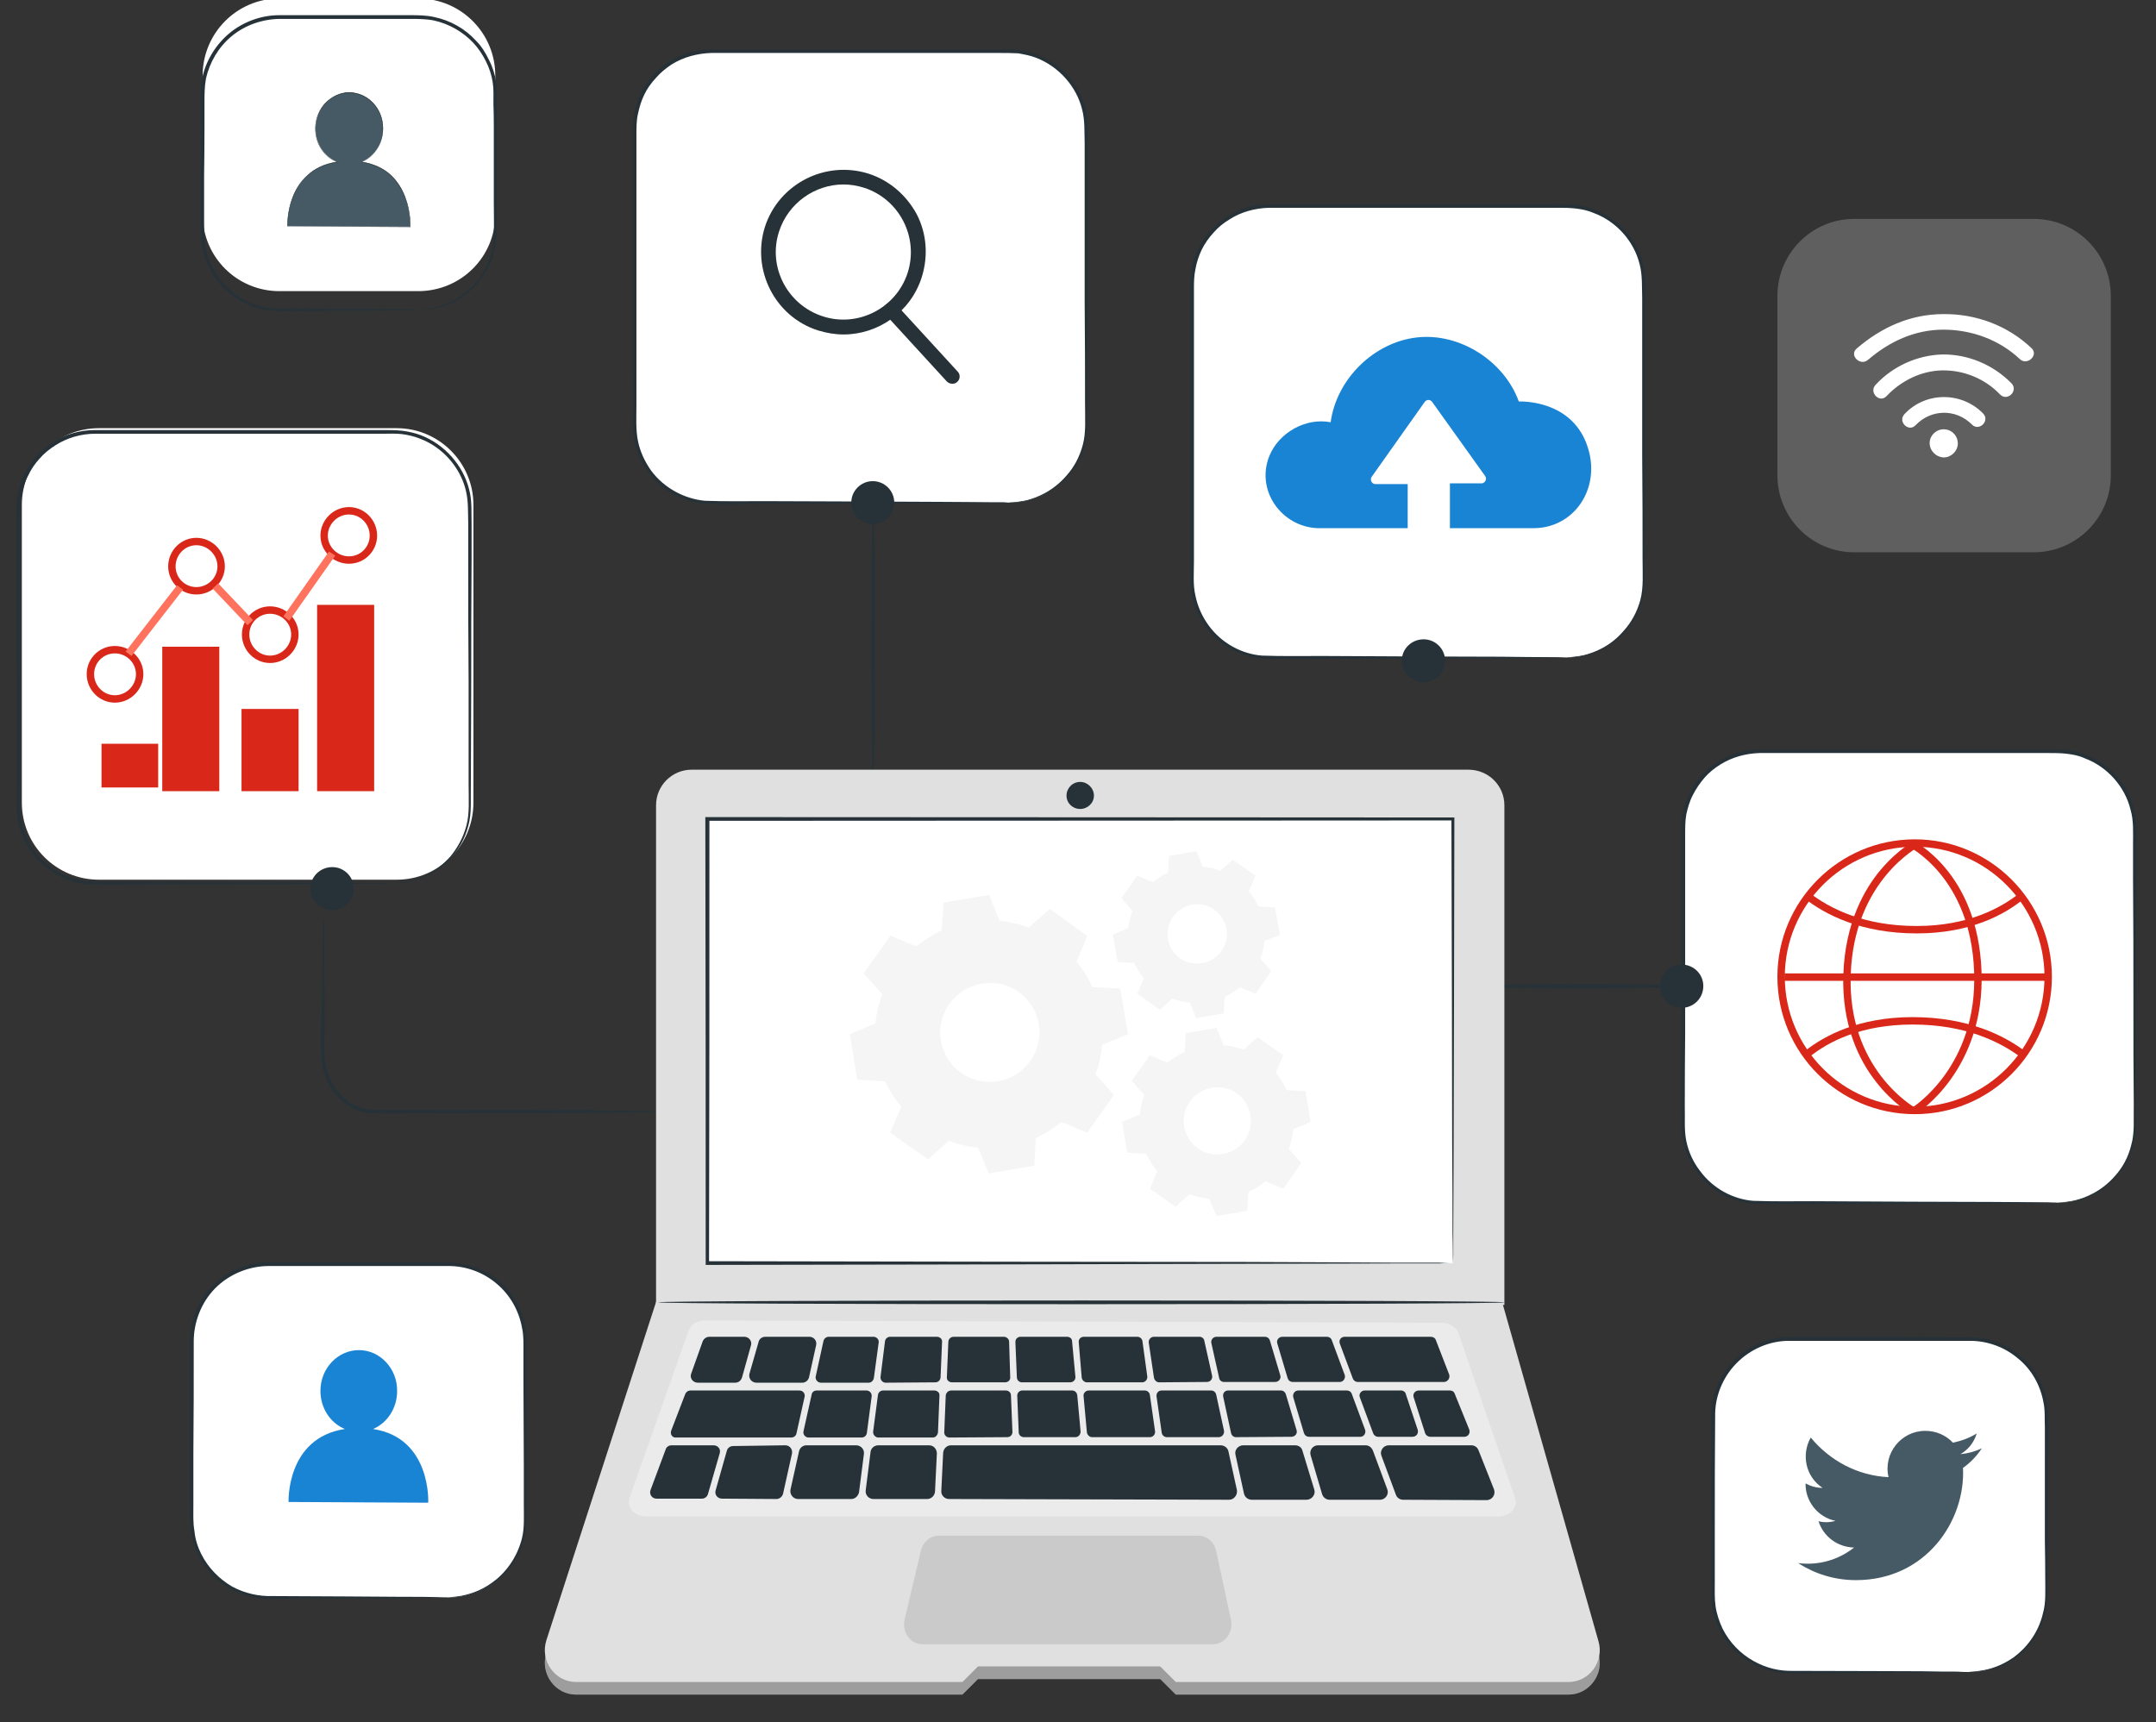
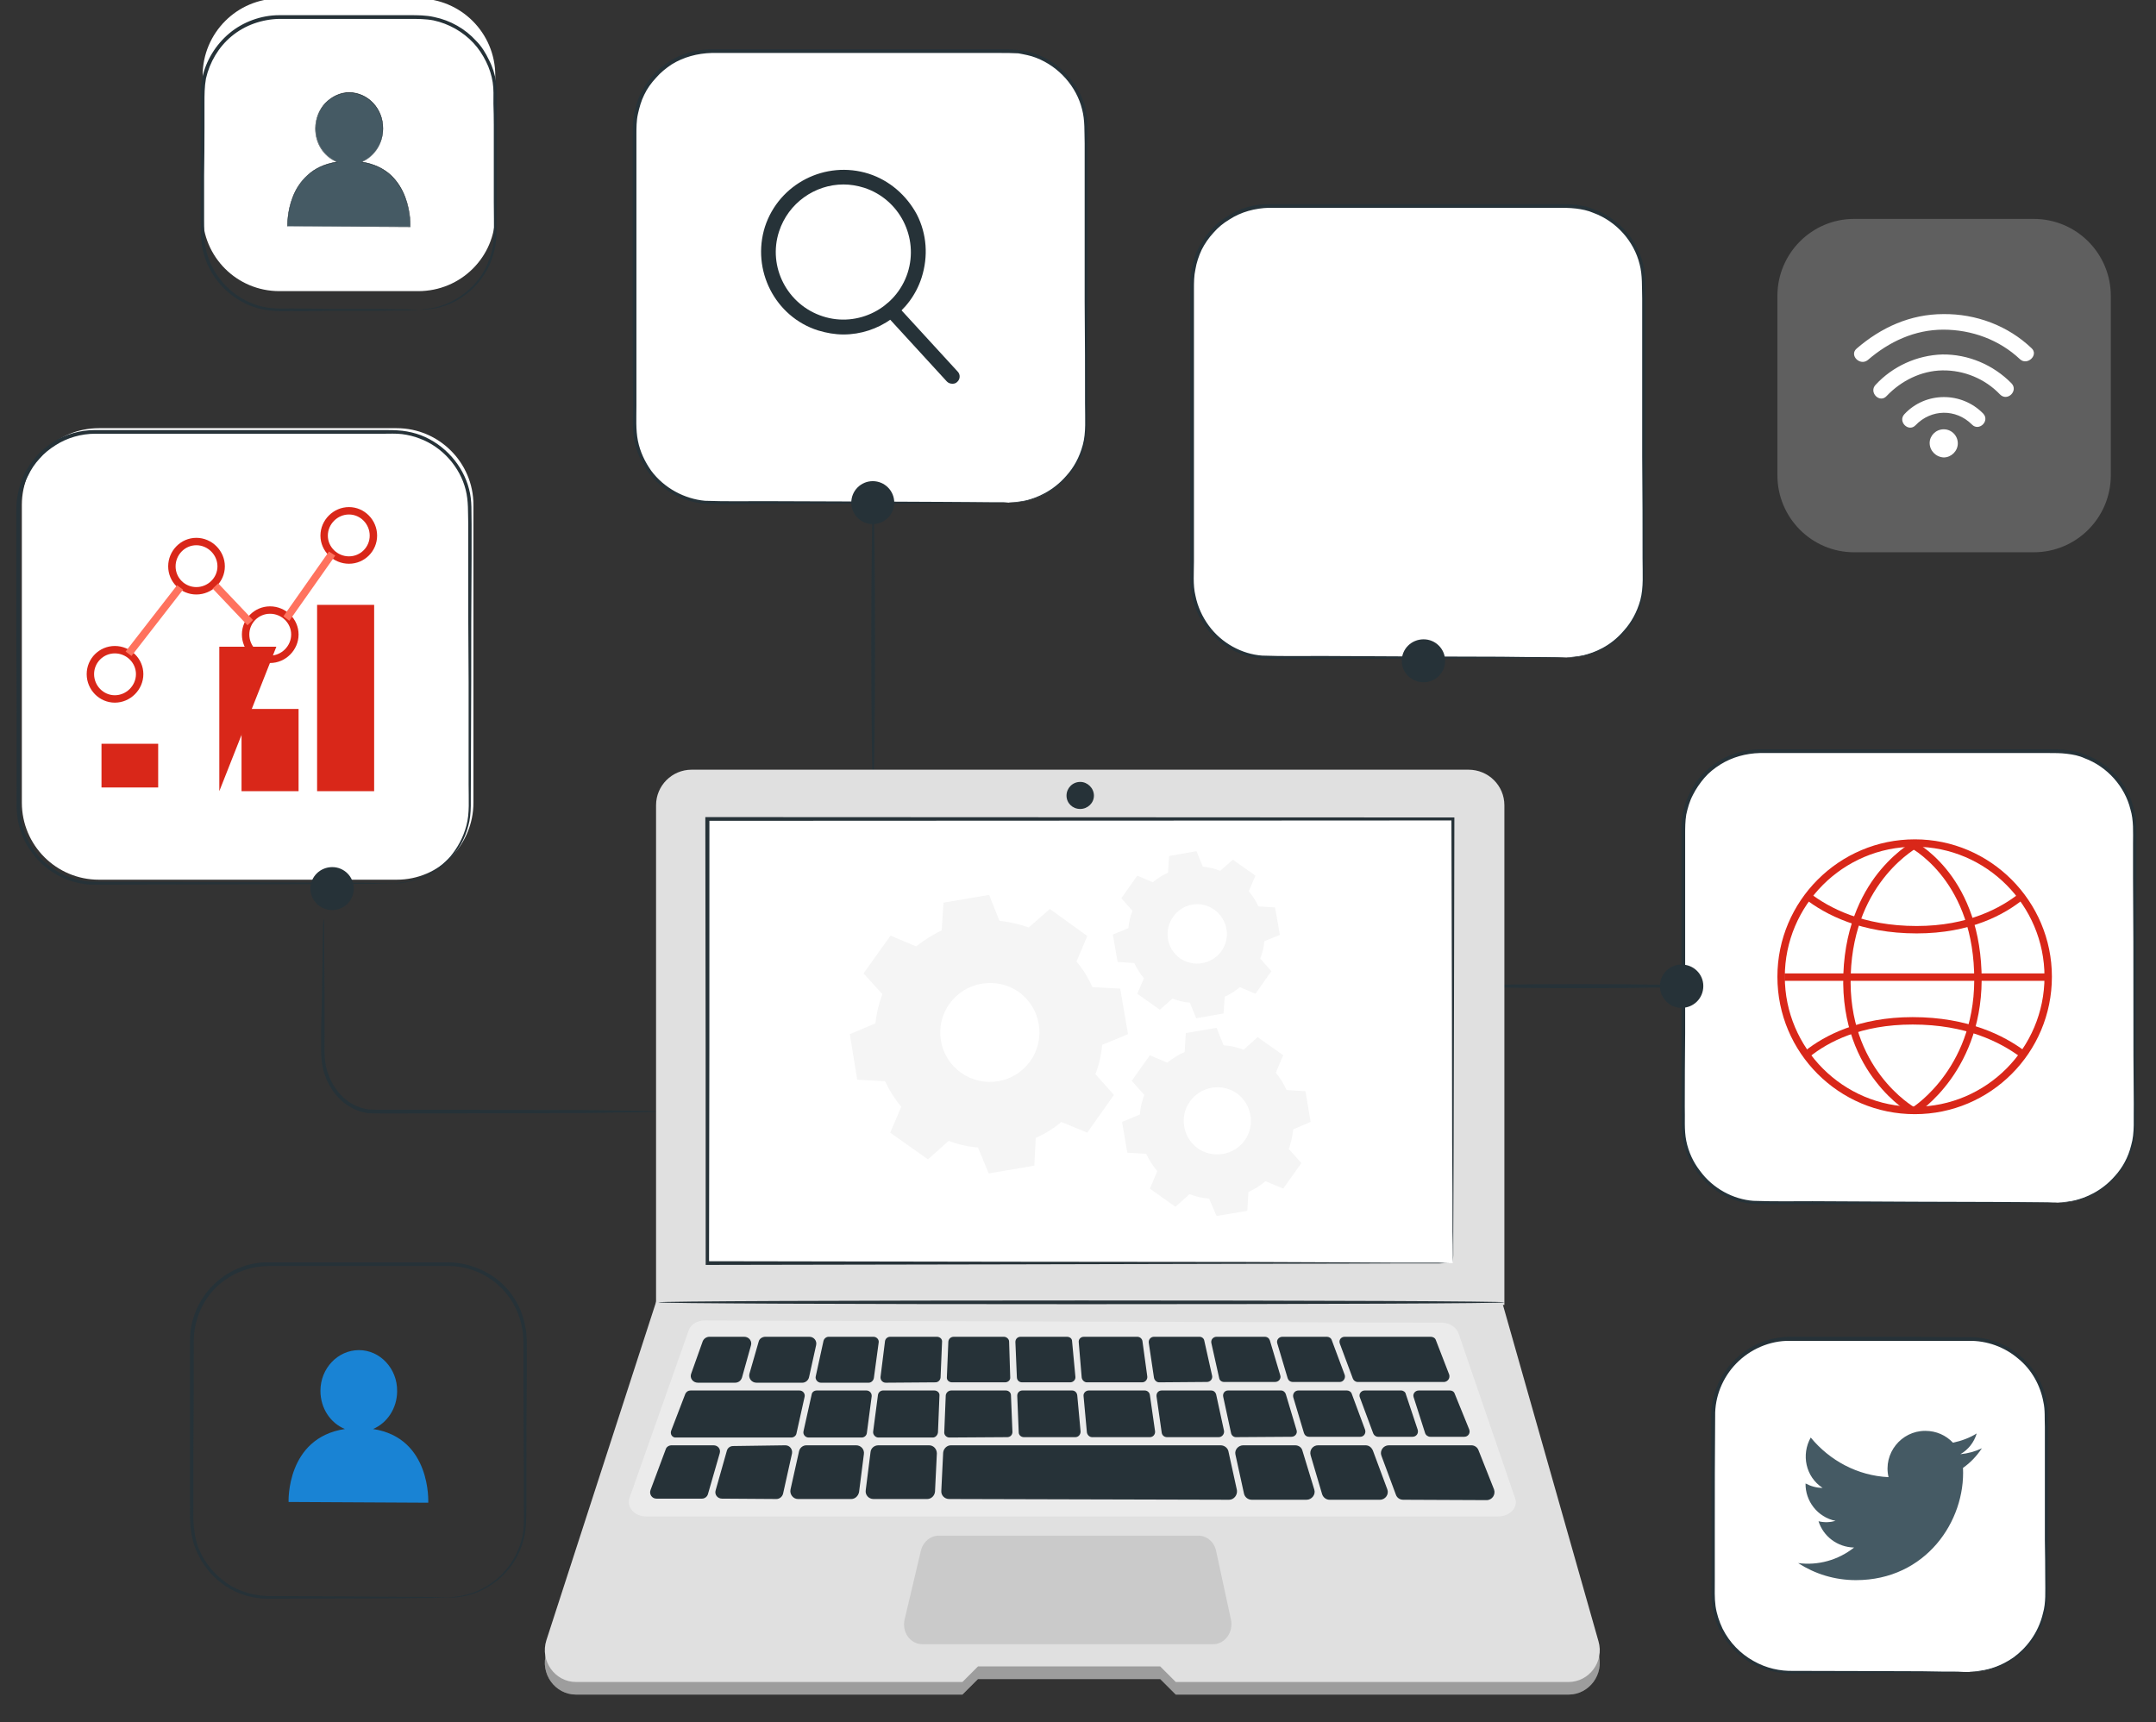
<svg xmlns="http://www.w3.org/2000/svg" viewBox="0 0 582 465" width="582" height="465">
  <rect x="0" y="0" width="582" height="465" fill="#333333" stroke="none" />
  <title>5990697-ai</title>
  <style>		.s0 { fill: #5f5f5f } 		.s1 { fill: #ffffff } 		.s2 { fill: #263238 } 		.s3 { fill: #d92719 } 		.s4 { fill: #ff725e } 		.s5 { fill: #455a64 } 		.s6 { fill: #1983d4 } 		.s7 { fill: #e0e0e0 } 		.s8 { fill: #000000 } 		.s9 { fill: #ebebeb } 		.s10 { fill: #f5f5f5 } 	</style>
  <g id="Background Complete">
    <g id="&lt;Group&gt;">
      <g id="&lt;Group&gt;">
        <g id="&lt;Group&gt;">
          <g id="&lt;Group&gt;">					</g>
        </g>
      </g>
    </g>
    <g id="&lt;Group&gt;">
      <g id="&lt;Group&gt;">
        <g id="&lt;Group&gt;">
          <g id="&lt;Group&gt;">
            <g id="&lt;Group&gt;">						</g>
          </g>
        </g>
      </g>
      <g id="&lt;Group&gt;">
        <g id="&lt;Group&gt;">
          <g id="&lt;Group&gt;">
            <g id="&lt;Group&gt;">						</g>
          </g>
        </g>
      </g>
    </g>
    <g id="&lt;Group&gt;">
      <g id="&lt;Group&gt;">
        <g id="&lt;Group&gt;">
          <g id="&lt;Group&gt;">
            <g id="&lt;Group&gt;">
              <g id="&lt;Group&gt;">
                <path id="&lt;Path&gt;" class="s0" d="m549 149.1h-48.5c-11.4 0-20.7-9.3-20.7-20.8v-48.4c0-11.5 9.3-20.8 20.7-20.8h48.5c11.5 0 20.8 9.3 20.8 20.8v48.4c0 11.5-9.3 20.8-20.8 20.8z" />
              </g>
            </g>
          </g>
        </g>
      </g>
      <g id="&lt;Group&gt;">
        <g id="&lt;Group&gt;">
          <g id="&lt;Group&gt;">
            <g id="&lt;Group&gt;">
              <path id="&lt;Path&gt;" class="s1" d="m528.5 119.7c0 2.1-1.8 3.8-3.8 3.8-2.1-0.1-3.8-1.8-3.8-3.9 0-2 1.7-3.7 3.8-3.7 2.1 0 3.8 1.7 3.8 3.8z" />
            </g>
            <g id="&lt;Group&gt;">
              <g id="&lt;Group&gt;">
                <path id="&lt;Path&gt;" class="s1" d="m517.1 114.8c4.2-4.4 10.9-4.5 15.2-0.2 1.9 2 5-1 3-3-5.8-5.9-15.5-5.9-21.2 0.2-1.9 2 1.1 5 3 3z" />
              </g>
            </g>
            <g id="&lt;Group&gt;">
              <g id="&lt;Group&gt;">
                <path id="&lt;Path&gt;" class="s1" d="m504.2 97.2c5.8-5 12.7-8.2 20.4-8.2 7.6 0 15.1 2.7 20.7 8 2 1.8 5.1-1.2 3.1-3-6.4-6.1-15-9.3-23.8-9.2-8.9 0-16.8 3.6-23.4 9.3-2.1 1.8 0.9 4.8 3 3.1z" />
              </g>
            </g>
            <g id="&lt;Group&gt;">
              <g id="&lt;Group&gt;">
                <path id="&lt;Path&gt;" class="s1" d="m509.3 106.9c3.9-4.1 9.3-6.8 15-6.9 5.9-0.1 11.6 2.3 15.6 6.5 2 2 5-1 3.1-3-4.9-5-11.7-7.9-18.7-7.8-6.8 0.2-13.4 3.2-18 8.2-1.9 2 1.1 5.1 3 3z" />
              </g>
            </g>
          </g>
        </g>
      </g>
    </g>
  </g>
  <g id="Icons">
    <g id="&lt;Group&gt;">		</g>
    <g id="&lt;Group&gt;">
      <g id="&lt;Group&gt;">
        <path id="&lt;Path&gt;" class="s2" d="m235.7 211.1c-0.3 0-0.5-16.8-0.5-37.5 0-20.7 0.2-37.5 0.5-37.5 0.3 0 0.5 16.8 0.5 37.5 0 20.7-0.2 37.5-0.5 37.5z" />
      </g>
    </g>
    <g id="&lt;Group&gt;">
      <g id="&lt;Group&gt;">
        <path id="&lt;Path&gt;" class="s2" d="m177.7 300.1q0 0-1.4 0.1-1.5 0-3.9 0.1c-3.6 0-8.6 0.1-14.6 0.2-12.5 0-29.5 0.1-48.2 0.1q-3.5 0-7 0c-1.1 0-2.3 0-3.5-0.1-1.1-0.2-2.3-0.5-3.3-1-4.3-1.9-7-5.8-8.3-9.8-0.6-2-0.8-4-0.8-6q0-2.9 0-5.6 0.1-5.4 0.2-10.1c0.1-6.1 0.2-11 0.2-14.6q0.1-2.4 0.1-4 0.1-1.3 0.2-1.3 0 0 0.1 1.3 0 1.6 0 4c0 3.6 0.1 8.5 0.1 14.6q0 4.7 0 10.1c0.1 3.6-0.4 7.6 0.8 11.3 1.2 3.8 3.9 7.5 7.8 9.2 1 0.4 2 0.7 3.1 0.9 1 0.1 2.2 0.1 3.3 0.1q3.5 0 7 0c18.7 0 35.7 0.1 48.2 0.1 6 0.1 11 0.1 14.6 0.2q2.4 0 3.9 0.1 1.4 0 1.4 0.1z" />
      </g>
    </g>
    <g id="&lt;Group&gt;">
      <g id="&lt;Group&gt;">
        <g id="&lt;Group&gt;">
          <g id="&lt;Group&gt;">
            <g id="&lt;Group&gt;">
              <g id="&lt;Group&gt;">
                <path id="&lt;Path&gt;" class="s1" d="m272.4 135.7h-80.3c-11.5 0-20.8-9.3-20.8-20.8v-80.3c0-11.5 9.3-20.8 20.8-20.8h80.3c11.5 0 20.8 9.3 20.8 20.8v80.3c0 11.5-9.3 20.8-20.8 20.8z" />
              </g>
              <g id="&lt;Group&gt;">
                <g id="&lt;Group&gt;">
                  <path id="&lt;Path&gt;" class="s2" d="m272.4 135.7c0-0.1 1.6 0 4.6-0.6 2.8-0.7 7.2-2.4 10.9-6.7 1.9-2.1 3.5-4.9 4.4-8.3 0.9-3.3 0.6-7.1 0.6-11.2 0-8.1 0-17.3-0.1-27.5 0-10.3 0-21.5 0-33.5q0-4.5 0-9.2c-0.1-3.1 0.1-6.2-0.7-9.2-1.5-6.1-6.2-11.5-12.4-13.9-1.5-0.6-3.2-0.9-4.8-1.2-1.7-0.1-3.4-0.1-5.1-0.1q-5.2 0-10.5 0-10.6 0-21.7 0c-14.7 0-29.9 0-45.5 0-3.8 0.1-7.6 1.1-10.8 3.1-1.5 1-3 2.2-4.2 3.6-1.3 1.4-2.4 2.9-3.2 4.6-0.8 1.6-1.3 3.4-1.7 5.2-0.4 1.8-0.4 3.7-0.4 5.5q0 5.7 0 11.2c0 14.7 0 28.9 0 42.4q0 10.1 0 19.7c0 3.2-0.2 6.4 0.4 9.4 0.6 3 1.9 5.7 3.6 8.1 3.5 4.7 9 7.6 14.5 8.1 5.5 0.2 10.9 0.1 16 0.1 20.4 0.1 36.9 0.1 48.4 0.2 5.7 0 10.1 0.1 13.1 0.1q2.3 0 3.5 0 1.1 0.1 1.1 0.1 0 0-1.1 0-1.2 0.1-3.5 0.1c-3 0-7.4 0-13.1 0.1-11.5 0-28 0.1-48.4 0.1-5.2 0-10.5 0.2-16.1 0-5.7-0.5-11.4-3.4-15.1-8.4-1.8-2.4-3.2-5.3-3.8-8.4-0.7-3.2-0.4-6.4-0.4-9.6q-0.1-9.6-0.1-19.7c0-13.5 0-27.7 0-42.4q0-5.5 0-11.2c0-1.8 0-3.8 0.4-5.7 0.4-1.8 0.9-3.7 1.8-5.5 0.9-1.7 2-3.3 3.3-4.8 1.3-1.5 2.8-2.7 4.5-3.8 3.3-2.1 7.3-3.2 11.3-3.2 15.6 0 30.8 0 45.5 0q11.1 0 21.7 0 5.3 0 10.5 0c1.7 0 3.4 0 5.2 0.2 1.7 0.2 3.4 0.6 5 1.2 6.5 2.5 11.4 8.2 13 14.5 0.8 3.2 0.6 6.5 0.6 9.5q0 4.7 0 9.2c0 12 0 23.2 0 33.5-0.1 10.2-0.1 19.4-0.1 27.5-0.1 4.1 0.2 7.9-0.8 11.4-0.8 3.4-2.5 6.2-4.5 8.4-3.8 4.3-8.3 5.9-11.2 6.6q-2.2 0.4-3.4 0.4-1.2 0-1.2 0z" />
                </g>
              </g>
            </g>
          </g>
        </g>
      </g>
    </g>
    <g id="&lt;Group&gt;">
      <g id="&lt;Group&gt;">
        <g id="&lt;Group&gt;">
          <g id="&lt;Group&gt;">
            <g id="&lt;Group&gt;">
              <g id="&lt;Group&gt;">
                <path id="&lt;Path&gt;" class="s1" d="m422.9 177.5h-80.3c-11.5 0-20.8-9.3-20.8-20.8v-80.3c0-11.5 9.3-20.8 20.8-20.8h80.3c11.5 0 20.8 9.3 20.8 20.8v80.3c0 11.5-9.3 20.8-20.8 20.8z" />
              </g>
              <g id="&lt;Group&gt;">
                <g id="&lt;Group&gt;">
                  <path id="&lt;Path&gt;" class="s2" d="m422.9 177.5c0-0.1 1.6 0 4.6-0.6 2.8-0.7 7.2-2.3 10.9-6.7 1.9-2.1 3.5-4.9 4.4-8.2 0.9-3.4 0.6-7.2 0.6-11.2 0-8.2 0-17.4-0.1-27.6 0-10.2 0-21.4 0-33.4q0-4.6 0-9.2c-0.1-3.1 0.1-6.3-0.7-9.3-1.5-6.1-6.2-11.5-12.4-13.8-1.6-0.7-3.2-1-4.8-1.2-1.7-0.2-3.4-0.2-5.1-0.2q-5.2 0-10.5 0-10.7 0-21.7 0c-14.7 0-29.9 0-45.5 0-3.8 0.1-7.6 1.1-10.8 3.2-1.5 0.9-3 2.1-4.2 3.5-1.3 1.4-2.4 3-3.2 4.6-0.8 1.7-1.4 3.5-1.7 5.3-0.4 1.8-0.4 3.6-0.4 5.5q0 5.6 0 11.1c0 14.7 0 28.9 0 42.4q0 10.2 0 19.8c0 3.2-0.3 6.4 0.4 9.3 0.6 3 1.9 5.8 3.6 8.1 3.5 4.8 9 7.7 14.4 8.1 5.6 0.2 11 0.1 16.1 0.1 20.4 0.1 36.9 0.2 48.4 0.2 5.7 0.1 10.1 0.1 13.1 0.1q2.2 0 3.5 0.1 1.1 0 1.1 0 0 0-1.1 0.1-1.3 0-3.5 0c-3 0-7.4 0.1-13.1 0.1-11.5 0.1-28 0.1-48.4 0.2-5.2 0-10.5 0.1-16.1-0.1-5.7-0.4-11.4-3.4-15.1-8.3-1.8-2.5-3.2-5.4-3.8-8.5-0.7-3.1-0.4-6.3-0.5-9.5q0-9.6 0-19.8c0-13.5 0-27.7 0-42.4q0-5.5 0-11.1c0-1.9 0-3.8 0.4-5.7 0.4-1.9 0.9-3.8 1.8-5.5 0.9-1.8 2-3.4 3.3-4.8 1.3-1.5 2.8-2.8 4.5-3.8 3.3-2.2 7.3-3.3 11.3-3.3 15.6 0 30.8 0 45.5 0q11 0 21.7 0 5.3 0 10.5 0c1.7 0 3.4 0 5.2 0.2 1.7 0.2 3.4 0.6 5 1.3 6.5 2.4 11.4 8.1 13 14.5 0.8 3.2 0.6 6.4 0.6 9.5q0 4.6 0 9.2c0 12 0 23.2 0 33.4-0.1 10.2-0.1 19.4-0.1 27.6-0.1 4 0.2 7.9-0.8 11.3-0.9 3.4-2.5 6.2-4.5 8.4-3.8 4.4-8.3 6-11.2 6.6q-2.2 0.4-3.4 0.4-1.2 0-1.2 0z" />
                </g>
              </g>
            </g>
          </g>
        </g>
      </g>
    </g>
    <g id="&lt;Group&gt;">
      <g id="&lt;Group&gt;">
        <g id="&lt;Group&gt;">
          <g id="&lt;Group&gt;">
            <g id="&lt;Group&gt;">
              <g id="&lt;Group&gt;">
                <path id="&lt;Path&gt;" class="s1" d="m555.5 324.7h-80.4c-11.4 0-20.7-9.3-20.7-20.8v-80.3c0-11.5 9.3-20.8 20.7-20.8h80.4c11.5 0 20.8 9.3 20.8 20.8v80.3c0 11.5-9.3 20.8-20.8 20.8z" />
              </g>
              <g id="&lt;Group&gt;">
                <g id="&lt;Group&gt;">
                  <path id="&lt;Path&gt;" class="s2" d="m555.5 324.7c0-0.1 1.6 0 4.5-0.6 2.9-0.7 7.3-2.4 11-6.7 1.9-2.1 3.5-4.9 4.3-8.2 1-3.4 0.6-7.2 0.7-11.2-0.1-8.2-0.1-17.4-0.1-27.6 0-10.3 0-21.4-0.1-33.5q0-4.5 0-9.1c0-3.1 0.2-6.3-0.7-9.3-1.5-6.1-6.2-11.5-12.4-13.8-1.5-0.7-3.1-1-4.8-1.2-1.6-0.2-3.3-0.2-5.1-0.2q-5.2 0-10.5 0-10.6 0-21.6 0c-14.7 0-30 0-45.6 0-3.8 0.1-7.5 1.1-10.7 3.1-1.6 1-3.1 2.2-4.3 3.6-1.2 1.4-2.3 3-3.1 4.6-0.9 1.7-1.4 3.5-1.8 5.3-0.3 1.8-0.3 3.6-0.3 5.5q0 5.6 0 11.1c0 14.7 0 28.9 0 42.4q-0.1 10.2-0.1 19.8c0.1 3.2-0.2 6.3 0.4 9.3 0.6 3 1.9 5.8 3.7 8.1 3.5 4.8 9 7.7 14.4 8.1 5.5 0.2 10.9 0.1 16 0.1 20.4 0.1 37 0.2 48.4 0.2 5.7 0 10.2 0.1 13.2 0.1q2.2 0 3.4 0.1 1.2 0 1.2 0 0 0-1.2 0.1-1.2 0-3.4 0c-3 0-7.5 0.1-13.2 0.1-11.4 0-28 0.1-48.4 0.2-5.1-0.1-10.4 0.1-16.1-0.1-5.6-0.4-11.3-3.4-15-8.4-1.8-2.4-3.2-5.3-3.8-8.4-0.7-3.2-0.4-6.4-0.5-9.5q0-9.6 0-19.8c0-13.5 0-27.7 0-42.4q0-5.5 0-11.1c-0.1-1.9 0-3.8 0.3-5.7 0.4-1.9 1-3.8 1.9-5.5 0.8-1.8 1.9-3.4 3.2-4.9 1.3-1.4 2.9-2.7 4.5-3.7 3.4-2.2 7.4-3.3 11.3-3.3 15.6 0 30.9 0 45.6 0q11 0 21.6 0 5.3 0 10.5 0c1.7 0 3.5 0 5.2 0.2 1.8 0.2 3.5 0.6 5.1 1.3 6.5 2.4 11.4 8.1 12.9 14.5 0.9 3.1 0.7 6.4 0.7 9.5q0 4.6 0 9.1c0 12.1-0.1 23.2-0.1 33.5 0 10.2 0 19.4 0 27.6-0.1 4 0.2 7.9-0.8 11.3-0.9 3.4-2.6 6.2-4.5 8.4-3.9 4.4-8.3 6-11.2 6.6q-2.3 0.4-3.4 0.4-1.2 0-1.2 0z" />
                </g>
              </g>
            </g>
          </g>
        </g>
      </g>
    </g>
    <g id="&lt;Group&gt;">
      <g id="&lt;Group&gt;">
        <g id="&lt;Group&gt;">
          <g id="&lt;Group&gt;">
            <g id="&lt;Group&gt;">
              <g id="&lt;Group&gt;">
                <path id="&lt;Path&gt;" class="s1" d="m107.1 237.5h-80.4c-11.5 0-20.8-9.3-20.8-20.8v-80.4c0-11.4 9.3-20.7 20.8-20.7h80.4c11.4 0 20.7 9.3 20.7 20.7v80.4c0 11.5-9.3 20.8-20.7 20.8z" />
              </g>
              <g id="&lt;Group&gt;">
                <g id="&lt;Group&gt;">
                  <path id="&lt;Path&gt;" class="s2" d="m106.1 238.5c-0.1-0.1 1.6 0 4.5-0.7 2.8-0.6 7.2-2.3 11-6.6 1.8-2.2 3.4-4.9 4.3-8.3 0.9-3.3 0.6-7.1 0.6-11.2 0-8.1 0-17.4 0-27.6-0.1-10.2-0.1-21.4-0.1-33.4q0-4.5 0-9.2c-0.1-3.1 0.1-6.2-0.7-9.3-1.5-6-6.2-11.5-12.4-13.8-1.5-0.6-3.2-1-4.8-1.2-1.7-0.2-3.4-0.1-5.1-0.1q-5.2 0-10.5 0-10.6 0-21.7 0c-14.7 0-29.9 0-45.5 0-3.8 0-7.6 1.1-10.7 3.1-1.6 1-3.1 2.2-4.3 3.6-1.3 1.4-2.3 2.9-3.1 4.6-0.9 1.6-1.4 3.4-1.8 5.2-0.3 1.8-0.4 3.6-0.4 5.5q0 5.6 0 11.2c0 14.7 0 28.9 0 42.4q0 10.1 0 19.7c0 3.2-0.2 6.4 0.4 9.4 0.6 2.9 1.9 5.7 3.6 8.1 3.6 4.7 9 7.6 14.5 8.1 5.5 0.2 10.9 0 16 0.1 20.4 0.1 36.9 0.1 48.4 0.2 5.7 0 10.1 0 13.2 0.1q2.2 0 3.4 0 1.1 0 1.2 0.1-0.1 0-1.2 0-1.2 0-3.4 0.1c-3.1 0-7.5 0-13.2 0.1-11.5 0-28 0.1-48.4 0.1-5.1 0-10.5 0.1-16.1 0-5.7-0.5-11.4-3.5-15-8.4-1.9-2.4-3.2-5.3-3.9-8.5-0.6-3.1-0.4-6.3-0.4-9.5q0-9.6 0-19.7c-0.1-13.5-0.1-27.7-0.1-42.4q0-5.6 0-11.2c0-1.8 0-3.8 0.4-5.7 0.4-1.9 0.9-3.7 1.8-5.5 0.9-1.7 2-3.4 3.3-4.8 1.3-1.5 2.8-2.7 4.5-3.8 3.3-2.1 7.3-3.2 11.3-3.2 15.6 0 30.8 0 45.5 0q11.1 0 21.7 0 5.3 0 10.5 0c1.7 0 3.4 0 5.2 0.2 1.7 0.2 3.4 0.6 5 1.2 6.5 2.5 11.4 8.2 13 14.5 0.9 3.2 0.6 6.5 0.7 9.5q0 4.7 0 9.2c-0.1 12-0.1 23.2-0.1 33.4 0 10.2-0.1 19.5-0.1 27.6-0.1 4 0.3 7.9-0.7 11.3-0.9 3.5-2.6 6.3-4.5 8.4-3.9 4.4-8.4 6-11.3 6.6q-2.2 0.5-3.4 0.5-1.1 0-1.1 0z" />
                </g>
              </g>
            </g>
          </g>
        </g>
      </g>
    </g>
    <g id="&lt;Group&gt;">
      <g id="&lt;Group&gt;">
        <path id="&lt;Path&gt;" class="s2" d="m457.2 266.2c0 0.3-13.8 0.6-30.9 0.6-17.1 0-30.9-0.3-30.9-0.6 0-0.3 13.8-0.5 30.9-0.5 17.1 0 30.9 0.2 30.9 0.5z" />
      </g>
    </g>
    <g id="&lt;Group&gt;">
      <g id="&lt;Group&gt;">
        <path id="&lt;Path&gt;" class="s3" d="m42.7 212.6h-15.3v-11.8h15.3z" />
      </g>
      <g id="&lt;Group&gt;">
-         <path id="&lt;Path&gt;" class="s3" d="m59.2 213.6h-15.4v-39h15.4z" />
+         <path id="&lt;Path&gt;" class="s3" d="m59.2 213.6v-39h15.4z" />
      </g>
      <g id="&lt;Group&gt;">
        <path id="&lt;Path&gt;" class="s3" d="m80.6 213.6h-15.4v-22.2h15.4z" />
      </g>
      <g id="&lt;Group&gt;">
        <path id="&lt;Path&gt;" class="s3" d="m101 213.6h-15.4v-50.3h15.4z" />
      </g>
      <g id="&lt;Group&gt;">
        <path id="&lt;Compound Path&gt;" fill-rule="evenodd" class="s3" d="m31 189.7c-4.2 0-7.6-3.5-7.6-7.7 0-4.2 3.4-7.6 7.6-7.6 4.2 0 7.7 3.4 7.7 7.6 0 4.2-3.5 7.7-7.7 7.7zm0-13.3c-3.1 0-5.6 2.5-5.6 5.6 0 3.1 2.5 5.7 5.6 5.7 3.1 0 5.7-2.6 5.7-5.7 0-3.1-2.6-5.6-5.7-5.6z" />
      </g>
      <g id="&lt;Group&gt;">
        <path id="&lt;Compound Path&gt;" fill-rule="evenodd" class="s3" d="m53 160.5c-4.2 0-7.6-3.4-7.6-7.6 0-4.2 3.4-7.7 7.6-7.7 4.2 0 7.7 3.5 7.7 7.7 0 4.2-3.5 7.6-7.7 7.6zm0-13.3c-3.1 0-5.6 2.6-5.6 5.7 0 3.1 2.5 5.6 5.6 5.6 3.1 0 5.7-2.5 5.7-5.6 0-3.1-2.6-5.7-5.7-5.7z" />
      </g>
      <g id="&lt;Group&gt;">
        <path id="&lt;Compound Path&gt;" fill-rule="evenodd" class="s3" d="m72.9 179c-4.2 0-7.6-3.5-7.6-7.7 0-4.2 3.4-7.6 7.6-7.6 4.2 0 7.7 3.4 7.7 7.6 0 4.2-3.5 7.7-7.7 7.7zm0-13.3c-3.1 0-5.6 2.5-5.6 5.6 0 3.1 2.5 5.7 5.6 5.7 3.1 0 5.7-2.6 5.7-5.7 0-3.1-2.6-5.6-5.7-5.6z" />
      </g>
      <g id="&lt;Group&gt;">
        <path id="&lt;Compound Path&gt;" fill-rule="evenodd" class="s3" d="m94.2 152.2c-4.2 0-7.7-3.4-7.7-7.6 0-4.2 3.5-7.7 7.7-7.7 4.2 0 7.6 3.5 7.6 7.7 0 4.2-3.4 7.6-7.6 7.6zm0-13.3c-3.1 0-5.7 2.6-5.7 5.7 0 3.1 2.6 5.6 5.7 5.6 3.1 0 5.6-2.5 5.6-5.6 0-3.1-2.5-5.7-5.6-5.7z" />
      </g>
      <g id="&lt;Group&gt;">
        <path id="&lt;Path&gt;" class="s4" d="m78.1 167.6l-1.6-1.2 12.3-17.5 1.7 1.1z" />
      </g>
      <g id="&lt;Group&gt;">
        <path id="&lt;Path&gt;" class="s4" d="m66.8 168.8l-9.4-9.9 1.5-1.4 9.4 9.9z" />
      </g>
      <g id="&lt;Group&gt;">
        <path id="&lt;Path&gt;" class="s4" d="m35.5 177.1l-1.6-1.2 13.9-17.9 1.6 1.2z" />
      </g>
    </g>
    <g id="&lt;Group&gt;">
      <path id="&lt;Path&gt;" class="s2" d="m95.5 239.9c0 3.2-2.6 5.8-5.8 5.8-3.3 0-5.9-2.6-5.9-5.8 0-3.2 2.6-5.8 5.9-5.8 3.2 0 5.8 2.6 5.8 5.8z" />
    </g>
    <g id="&lt;Group&gt;">
      <path id="&lt;Path&gt;" class="s2" d="m241.4 135.7c0 3.2-2.6 5.8-5.8 5.8-3.2 0-5.8-2.6-5.8-5.8 0-3.2 2.6-5.8 5.8-5.8 3.2 0 5.8 2.6 5.8 5.8z" />
    </g>
    <g id="&lt;Group&gt;">
      <path id="&lt;Path&gt;" class="s2" d="m459.8 266.2c0 3.3-2.6 5.9-5.9 5.9-3.2 0-5.8-2.6-5.8-5.9 0-3.2 2.6-5.8 5.8-5.8 3.3 0 5.9 2.6 5.9 5.8z" />
    </g>
    <g id="&lt;Group&gt;">
      <path id="&lt;Path&gt;" class="s2" d="m390.1 178.4c0 3.2-2.6 5.8-5.8 5.8-3.3 0-5.9-2.6-5.9-5.8 0-3.2 2.6-5.8 5.9-5.8 3.2 0 5.8 2.6 5.8 5.8z" />
    </g>
    <g id="&lt;Group&gt;">
      <g id="&lt;Group&gt;">
        <g id="&lt;Group&gt;">
          <g id="&lt;Group&gt;">
            <g id="&lt;Group&gt;">
              <g id="&lt;Group&gt;">
                <path id="&lt;Path&gt;" class="s1" d="m112.9 78.6h-37.5c-11.4 0-20.7-9.2-20.7-20.7v-37.5c0-11.5 9.3-20.8 20.7-20.8h37.5c11.5 0 20.8 9.3 20.8 20.8v37.5c0 11.5-9.3 20.7-20.8 20.7z" />
              </g>
              <g id="&lt;Group&gt;">
                <g id="&lt;Group&gt;">
                  <path id="&lt;Path&gt;" class="s2" d="m112.9 83.6c0 0 1 0 2.8-0.3 1.9-0.2 4.6-0.9 7.6-2.7 3-1.8 6.4-4.8 8.3-9.4 1-2.3 1.7-4.9 1.7-7.7 0.1-2.9 0-5.9 0-9.1 0-6.3 0-13.3 0-20.7q0-2.8-0.1-5.7c0-2 0.1-3.9-0.2-5.8-0.3-1.9-0.9-3.8-1.8-5.6-0.9-1.8-2-3.5-3.4-5-2.8-3-6.6-5.2-10.8-6.1-2.1-0.4-4.3-0.4-6.5-0.4q-3.4 0-6.8 0c-9.1 0-18.6 0-28.3 0-4.7 0.1-9.3 1.7-12.9 4.7-3.5 2.9-5.9 7-6.9 11.4-0.4 2.2-0.4 4.4-0.4 6.6q0 3.4 0 6.7 0 6.6-0.1 12.9 0 6.2 0 12.2c0 2 0 4 0.2 5.8 0.2 1.9 0.7 3.7 1.4 5.4 2.9 6.8 9.1 11.2 15.2 12.2 3.1 0.5 6.2 0.2 9 0.3q4.3 0 8.1 0.1c5 0 9.3 0 12.9 0q5.3 0.1 8.2 0.1 1.3 0.1 2.1 0.1 0.7 0 0.7 0 0 0.1-0.7 0.1-0.8 0-2.1 0.1-2.9 0-8.2 0.1c-3.6 0-7.9 0-12.9 0q-3.8 0.1-8.1 0.1c-2.8-0.1-5.9 0.2-9.1-0.3-6.4-1-12.9-5.5-15.9-12.6-0.7-1.7-1.3-3.6-1.5-5.6-0.2-1.9-0.2-3.9-0.2-5.9q0-6 0-12.2 0-6.3 0-12.9 0-3.3 0-6.7c-0.1-2.2-0.1-4.6 0.4-6.8 1-4.6 3.6-8.9 7.3-12 3.7-3.1 8.6-4.9 13.5-4.9 9.7 0 19.2 0 28.3 0q3.4 0 6.8 0c2.2 0 4.5 0 6.7 0.5 4.4 0.9 8.4 3.2 11.3 6.4 1.5 1.5 2.6 3.3 3.5 5.2 1 1.9 1.6 3.9 1.9 5.9 0.3 2 0.2 4 0.2 5.9q0 2.9 0 5.7c0 7.4 0 14.4 0 20.7-0.1 3.2 0 6.2-0.1 9.1-0.1 2.9-0.8 5.6-1.8 7.9-2.1 4.7-5.6 7.8-8.7 9.6-3.1 1.8-5.9 2.3-7.7 2.5-1.9 0.2-2.9 0.1-2.9 0.1z" />
                </g>
              </g>
            </g>
          </g>
        </g>
      </g>
      <g id="&lt;Group&gt;">
        <g id="&lt;Group&gt;">
          <g id="&lt;Group&gt;">
            <g id="&lt;Group&gt;">
              <g id="&lt;Group&gt;">
                <path id="&lt;Path&gt;" class="s5" d="m97.6 43.7c3.4-1.4 5.8-4.9 5.8-9 0-5.3-4-9.7-9.1-9.7-5 0-9.1 4.3-9.1 9.7 0 4.1 2.4 7.6 5.8 9-14 2.1-13.4 17.4-13.4 17.4l33.1 0.1c0 0 0.8-15.4-13.1-17.5z" />
                <path id="&lt;Compound Path&gt;" fill-rule="evenodd" class="s2" d="m110.8 61.3h-0.1l-33.1-0.2c0-0.1-0.2-3.9 1.4-7.9 0.9-2.4 2.3-4.4 4-5.9 2-1.9 4.7-3.1 7.8-3.6-3.5-1.5-5.7-5-5.7-9 0-2.6 1-5.1 2.7-6.9 1.8-1.8 4.1-2.9 6.5-2.9q0 0 0 0c5.1 0.1 9.2 4.5 9.1 9.8 0 4-2.2 7.5-5.6 9 3.1 0.5 5.7 1.7 7.8 3.6 1.6 1.6 2.9 3.5 3.8 5.9 1.6 4.1 1.4 8 1.4 8zm-33.1-0.2l33 0.1c0-0.4 0.1-4.1-1.4-7.9-0.9-2.4-2.2-4.3-3.8-5.9-2.1-1.9-4.7-3.1-7.9-3.6h-0.2l0.2-0.1c3.5-1.4 5.7-4.9 5.7-8.9 0.1-5.3-4-9.7-9-9.7q0 0 0 0c-2.4 0-4.7 1-6.4 2.8-1.7 1.8-2.7 4.2-2.7 6.8 0 4 2.3 7.6 5.8 9l0.2 0.1h-0.2c-3.2 0.5-5.9 1.7-8 3.6-1.7 1.5-3 3.5-3.9 5.9-1.5 3.7-1.4 7.3-1.4 7.8z" />
              </g>
            </g>
          </g>
        </g>
      </g>
    </g>
    <g id="&lt;Group&gt;">
      <g id="&lt;Group&gt;">
        <g id="&lt;Group&gt;">
          <g id="&lt;Group&gt;">
            <g id="&lt;Group&gt;">
              <g id="&lt;Group&gt;">
                <path id="&lt;Path&gt;" class="s1" d="m531.6 451.4h-48.4c-11.5 0-20.8-9.3-20.8-20.7v-48.5c0-11.4 9.3-20.7 20.8-20.7h48.4c11.5 0 20.8 9.3 20.8 20.7v48.5c0 11.4-9.3 20.7-20.8 20.7z" />
              </g>
              <g id="&lt;Group&gt;">
                <g id="&lt;Group&gt;">
                  <path id="&lt;Path&gt;" class="s2" d="m531.6 451.4c0-0.1 1.2 0 3.3-0.4 2.1-0.3 5.3-1.2 8.6-3.5 3.3-2.4 6.7-6.4 8-12 0.8-2.8 0.6-5.9 0.6-9.2q0-5-0.1-10.5c0-7.3 0-15.4 0-24q0-3.2 0-6.6c-0.1-2.2 0.1-4.5-0.4-6.7-0.8-4.4-3.1-8.7-6.8-11.7-3.6-3.1-8.4-4.9-13.4-4.8q-7.6 0-15.5 0c-10.6 0-21.5 0-32.7 0-5.5-0.1-10.8 2.3-14.5 6.1-3.7 3.8-5.8 9-5.7 14.2-0.1 10.5-0.1 20.7-0.1 30.4q0 7.3 0 14.2c0 2.3-0.1 4.5 0.2 6.7 0.3 2.1 1 4.2 1.9 6.1 1.9 3.8 4.9 6.8 8.3 8.7 3.5 2 7.2 2.8 10.9 2.7 14.6 0 26.5 0.1 34.7 0.1 4.1 0.1 7.2 0.1 9.5 0.1q1.5 0.1 2.4 0.1 0.8 0 0.8 0 0 0.1-0.8 0.1-0.9 0-2.4 0c-2.3 0.1-5.4 0.1-9.5 0.1-8.2 0.1-20.1 0.1-34.7 0.2-3.7 0.1-7.7-0.7-11.3-2.7-3.5-1.9-6.7-5.1-8.7-9-1-2-1.6-4.1-2-6.4-0.3-2.3-0.2-4.5-0.2-6.8q0-6.9 0-14.2c0-9.7-0.1-19.9-0.1-30.4 0-5.4 2.2-10.9 6.1-14.9 3.9-4.1 9.5-6.5 15.2-6.5 11.2 0 22.1 0 32.7 0q7.9 0.1 15.5 0.1c5.2-0.1 10.3 1.8 14 5.1 3.8 3.2 6.3 7.7 7.1 12.3 0.5 2.3 0.3 4.6 0.4 6.8q0 3.4-0.1 6.6c0 8.6 0 16.7 0 24q0 5.5-0.1 10.5c0 3.2 0.2 6.4-0.6 9.3-1.4 5.8-5 9.9-8.4 12.2-3.4 2.4-6.6 3.1-8.8 3.4-1 0.2-1.9 0.2-2.4 0.2q-0.8 0.1-0.9 0z" />
                </g>
              </g>
            </g>
          </g>
        </g>
      </g>
    </g>
    <g id="&lt;Group&gt;">
      <g id="&lt;Group&gt;">
        <g id="&lt;Group&gt;">
          <g id="&lt;Group&gt;">
            <g id="&lt;Group&gt;">
              <g id="&lt;Group&gt;">
-                 <path id="&lt;Path&gt;" class="s1" d="m121 431.3h-48.5c-11.4 0-20.7-9.3-20.7-20.8v-48.4c0-11.5 9.3-20.8 20.7-20.8h48.5c11.4 0 20.7 9.3 20.7 20.8v48.4c0 11.5-9.3 20.8-20.7 20.8z" />
-               </g>
+                 </g>
              <g id="&lt;Group&gt;">
                <g id="&lt;Group&gt;">
                  <path id="&lt;Path&gt;" class="s2" d="m121 431.3c0-0.1 1.1-0.1 3.2-0.4 2.1-0.4 5.3-1.2 8.6-3.6 3.3-2.3 6.7-6.4 8.1-12 0.7-2.8 0.5-5.9 0.5-9.2q0-5 0-10.5c0-7.3-0.1-15.3-0.1-24q0-3.2 0-6.5c0-2.3 0.1-4.5-0.4-6.7-0.8-4.4-3.1-8.7-6.8-11.8-3.6-3.1-8.4-4.9-13.4-4.8q-7.6 0-15.5 0c-10.5 0-21.5 0-32.7 0-5.4 0-10.8 2.3-14.5 6.1-3.7 3.8-5.7 9.1-5.7 14.2 0 10.6 0 20.7-0.1 30.4q0 7.3 0 14.2c0 2.3-0.1 4.6 0.3 6.7 0.2 2.2 0.9 4.3 1.8 6.1 1.9 3.8 4.9 6.8 8.3 8.8 3.5 1.9 7.3 2.7 10.9 2.6 14.6 0.1 26.5 0.1 34.7 0.2 4.1 0 7.3 0 9.5 0.1q1.5 0 2.4 0 0.9 0 0.9 0.1 0 0-0.9 0-0.9 0-2.4 0.1c-2.2 0-5.4 0-9.5 0.1-8.2 0-20.1 0.1-34.7 0.1-3.7 0.2-7.7-0.6-11.3-2.6-3.5-2-6.7-5.1-8.6-9.1-1-1.9-1.7-4.1-2-6.4-0.4-2.2-0.3-4.5-0.3-6.8q0-6.9 0-14.2c0-9.7 0-19.8 0-30.4-0.1-5.4 2.1-10.9 6-14.9 3.9-4 9.5-6.5 15.2-6.4 11.2 0 22.2 0 32.7 0q7.9 0 15.5 0c5.2 0 10.3 1.9 14.1 5.1 3.8 3.2 6.2 7.7 7 12.3 0.5 2.3 0.4 4.7 0.4 6.9q0 3.3 0 6.5c-0.1 8.7-0.1 16.7-0.1 24q0 5.5 0 10.5c-0.1 3.3 0.1 6.5-0.7 9.3-1.4 5.8-5 9.9-8.4 12.2-3.4 2.4-6.6 3.2-8.7 3.5-1.1 0.2-1.9 0.2-2.5 0.2q-0.8 0-0.8 0z" />
                </g>
              </g>
            </g>
          </g>
        </g>
      </g>
      <g id="&lt;Group&gt;">
        <g id="&lt;Group&gt;">
          <g id="&lt;Group&gt;">
            <g id="&lt;Group&gt;">
              <g id="&lt;Group&gt;">
                <path id="&lt;Path&gt;" class="s6" d="m100.7 385.8c3.8-1.6 6.5-5.6 6.5-10.2 0.1-6.1-4.6-11.1-10.3-11.1-5.7 0-10.4 4.9-10.4 11 0 4.7 2.7 8.7 6.6 10.3-15.9 2.4-15.2 19.7-15.2 19.7l37.7 0.2c0 0 0.9-17.5-14.9-19.9z" />
              </g>
            </g>
          </g>
        </g>
      </g>
    </g>
    <g id="&lt;Group&gt;">
      <g id="&lt;Group&gt;">
        <path id="&lt;Compound Path&gt;" fill-rule="evenodd" class="s2" d="m227.7 90.3c-2.3 0-4.6-0.4-6.9-1.1-11.6-3.7-18-16.3-14.3-28 3.8-11.6 16.3-18 28-14.3 5.6 1.8 10.2 5.8 13 11 2.7 5.3 3.1 11.3 1.3 17-3 9.4-11.8 15.4-21.1 15.4zm0-40.5c-7.7 0-14.9 5-17.4 12.7-3.1 9.5 2.2 19.8 11.8 22.9 9.5 3.1 19.8-2.2 22.9-11.7 3.1-9.6-2.2-19.9-11.7-23-1.9-0.6-3.8-0.9-5.6-0.9z" />
      </g>
      <g id="&lt;Group&gt;">
        <path id="&lt;Path&gt;" class="s2" d="m257.1 103.6c-0.6 0-1.1-0.2-1.5-0.6l-16.5-18c-0.8-0.8-0.7-2.1 0.1-2.8 0.8-0.8 2.1-0.7 2.8 0.1l16.5 18c0.8 0.8 0.7 2.1-0.1 2.8-0.4 0.4-0.8 0.5-1.3 0.5z" />
      </g>
    </g>
    <g id="&lt;Group&gt;">
      <g id="&lt;Group&gt;">
        <path id="&lt;Compound Path&gt;" fill-rule="evenodd" class="s3" d="m516.9 300.8c-20.5 0-37.1-16.6-37.1-37.1 0-20.4 16.6-37.1 37.1-37.1 20.4 0 37 16.7 37 37.1 0 20.5-16.6 37.1-37 37.1zm0-72.2c-19.4 0-35.1 15.8-35.1 35.1 0 19.3 15.7 35.1 35.1 35.1 19.3 0 35-15.8 35-35.1 0-19.3-15.7-35.1-35-35.1z" />
      </g>
      <g id="&lt;Group&gt;">
        <path id="&lt;Path&gt;" class="s3" d="m515.8 300.7c-0.2-0.2-4.9-2.8-9.5-8.8-4.3-5.5-9.2-15-8.7-28.9 0.5-14 5.8-23.1 10.1-28.2 4.8-5.7 9.4-8 9.6-8.1l0.8 1.8c-0.1 0.1-17.6 9.1-18.5 34.5-1 25.5 17 35.8 17.1 35.9z" />
      </g>
      <g id="&lt;Group&gt;">
        <path id="&lt;Path&gt;" class="s3" d="m517.4 300.6l-1-1.7c0.1-0.1 17.5-11.1 16.5-36.6-0.9-25.5-17.6-33.7-17.8-33.8l0.9-1.8c0.7 0.4 17.9 8.8 18.9 35.5 1 26.7-17.3 38.3-17.5 38.4z" />
      </g>
      <g id="&lt;Group&gt;">
        <path id="&lt;Path&gt;" class="s3" d="m517.4 252c-15 0-24.7-5.1-30.2-9.4l1.2-1.6c5.3 4.1 14.5 9 29 9 13.9 0 22.8-4.9 27.8-8.9l1.2 1.5c-5.2 4.3-14.5 9.4-29 9.4z" />
      </g>
      <g id="&lt;Group&gt;">
        <path id="&lt;Path&gt;" class="s3" d="m545.3 285.3c-5.3-3.9-14.5-8.7-29-8.7-14 0-22.8 4.7-27.8 8.7l-1.2-1.6c5.2-4.1 14.5-9.1 29-9.1 15 0 24.7 5 30.2 9.1z" />
      </g>
      <g id="&lt;Group&gt;">
        <path id="&lt;Path&gt;" class="s3" d="m553 264.8h-71.3v-2h71.3z" />
      </g>
    </g>
    <g id="&lt;Group&gt;">
      <path id="&lt;Path&gt;" class="s5" d="m485.4 422c4.5 2.9 9.8 4.6 15.6 4.6 18.9 0 29.6-16 28.9-30.3 2-1.4 3.7-3.2 5.1-5.3q-2.7 1.3-5.8 1.6c2.1-1.2 3.7-3.2 4.4-5.6-1.9 1.2-4.1 2-6.4 2.5-1.9-2-4.5-3.2-7.5-3.2-6.5 0-11.4 6.1-9.9 12.5-8.4-0.4-15.9-4.5-21-10.7-2.6 4.6-1.4 10.6 3.2 13.6-1.7 0-3.3-0.5-4.6-1.2-0.1 4.7 3.2 9.1 8.1 10.1-1.4 0.4-3 0.5-4.6 0.1 1.3 4.1 5.1 7 9.6 7.1-4.3 3.4-9.7 4.9-15.1 4.2z" />
    </g>
    <g id="&lt;Group&gt;">
      <g id="&lt;Group&gt;">
-         <path id="&lt;Path&gt;" class="s6" d="m428.8 121.4c3.1 10.7-3.9 21.2-14.9 21.2h-57.7c-9.4 0-16.7-9-14-18.2q0.2-0.7 0.5-1.4c2.6-6.3 9.9-10.3 16.5-9 1.6-11.7 11.7-21.6 23.3-22.9 11.5-1.3 23.5 6.3 27.5 17.3 0 0 14.9-0.8 18.8 13z" />
-       </g>
+         </g>
      <g id="&lt;Group&gt;">
        <path id="&lt;Path&gt;" class="s1" d="m380 152.8v-22.1h-8.7c-1 0-1.6-1.2-1-2l14.3-20.2c0.5-0.7 1.5-0.7 2 0l14.3 20c0.6 0.8 0 2-1 2h-8.5v22.3z" />
      </g>
    </g>
  </g>
  <g id="Device">
    <g id="&lt;Group&gt;">
      <g id="&lt;Group&gt;">
        <g id="&lt;Group&gt;">
          <path id="&lt;Path&gt;" class="s7" d="m431.5 446.5l-26.1-91.9q0 0 0 0h-228.2l-29.7 91.6c-1.8 5.6 2.3 11.3 8 11.3h104.3l4.2-4.2h49.2l4.2 4.2h106c5.6 0 9.7-5.5 8.1-11z" />
        </g>
        <g id="&lt;Group&gt;" style="opacity: .3">
          <path id="&lt;Path&gt;" class="s8" d="m431.5 446.5l-26.1-91.9q0 0 0 0h-228.2l-29.7 91.6c-1.8 5.6 2.3 11.3 8 11.3h104.3l4.2-4.2h49.2l4.2 4.2h106c5.6 0 9.7-5.5 8.1-11z" />
        </g>
        <g id="&lt;Group&gt;">
          <g id="&lt;Group&gt;">
            <path id="&lt;Path&gt;" class="s7" d="m177.1 352.3v-134.9c0-5.3 4.3-9.6 9.6-9.6h209.7c5.4 0 9.7 4.3 9.7 9.6v134.9z" />
          </g>
          <g id="&lt;Group&gt;">
            <g id="&lt;Group&gt;">
              <path id="&lt;Path&gt;" class="s1" d="m392.2 341h-201.2v-119.9h201.2z" />
            </g>
            <g id="&lt;Group&gt;">
              <g id="&lt;Group&gt;">
                <path id="&lt;Path&gt;" class="s2" d="m392.2 341c0 0 0-0.8 0-2.2q0-2.2-0.1-6.3c0-5.5 0-13.6-0.1-24 0-20.8-0.1-50.7-0.2-87.4l0.4 0.4c-54.3 0-124.6 0.1-201.2 0.1l0.5-0.5c0 42.5 0 83-0.1 119.9l-0.4-0.5c58.9 0.1 109.2 0.2 144.7 0.2 17.8 0.1 31.9 0.1 41.6 0.2 4.8 0 8.5 0 11.1 0q1.8 0.1 2.8 0.1 1 0 1 0 0 0-0.9 0-1 0-2.8 0.1c-2.6 0-6.2 0-11 0-9.7 0-23.7 0.1-41.5 0.1-35.6 0.1-85.9 0.2-145 0.3h-0.5v-0.5c0-36.9 0-77.4-0.1-119.9v-0.5h0.6c76.6 0 146.9 0.1 201.2 0.1h0.4v0.4c-0.1 36.8-0.1 66.8-0.2 87.6 0 10.4-0.1 18.5-0.1 24q0 4 0 6.2-0.1 2.1-0.1 2.1z" />
              </g>
            </g>
          </g>
          <g id="&lt;Group&gt;">
            <path id="&lt;Path&gt;" class="s2" d="m295.3 214.8c0 2-1.7 3.6-3.7 3.6-2.1 0-3.7-1.6-3.7-3.6 0-2 1.6-3.7 3.7-3.7 2 0 3.7 1.7 3.7 3.7z" />
          </g>
        </g>
        <g id="&lt;Group&gt;">
          <path id="&lt;Path&gt;" class="s7" d="m431.5 443.1l-26.1-91.9q0 0 0 0h-228.2l-29.7 91.6c-1.8 5.6 2.3 11.3 8 11.3h104.3l4.2-4.2h49.2l4.2 4.2h106c5.6 0 9.7-5.5 8.1-11z" />
        </g>
        <g id="&lt;Group&gt;">
          <path id="&lt;Path&gt;" class="s9" d="m389.2 357.1l-198.8-0.6c-2.1-0.1-4 1.1-4.5 2.7l-16 45.3c-0.8 2.4 1.4 4.9 4.5 4.9h230.1c3.1 0 5.4-2.5 4.5-4.9l-15.3-44.6c-0.6-1.6-2.4-2.8-4.5-2.8z" />
        </g>
        <g id="&lt;Group&gt;" style="opacity: .1">
          <path id="&lt;Path&gt;" class="s8" d="m327.5 443.9h-78.5c-3.3 0-5.6-3.3-4.8-6.7l4.4-18.6c0.6-2.4 2.6-4 4.8-4h70.1c2.3 0 4.3 1.7 4.8 4.2l4 18.5c0.7 3.4-1.7 6.6-4.8 6.6z" />
        </g>
        <g id="&lt;Group&gt;">
          <g id="&lt;Group&gt;">
            <path id="&lt;Path&gt;" class="s2" d="m327.2 371.4l-2.1-9.4c-0.1-0.7-0.7-1.1-1.3-1.1h-12.3c-0.8 0-1.5 0.7-1.4 1.6l1.4 9.4c0.1 0.7 0.7 1.3 1.4 1.3l12.9-0.1c0.9 0 1.6-0.8 1.4-1.7z" />
          </g>
          <g id="&lt;Group&gt;">
            <path id="&lt;Path&gt;" class="s2" d="m290.3 371.7l-0.9-9.6c0-0.7-0.6-1.2-1.4-1.2h-12.5c-0.8 0-1.4 0.6-1.4 1.4l0.4 9.5c0 0.8 0.6 1.4 1.4 1.4h13c0.8 0 1.5-0.7 1.4-1.5z" />
          </g>
          <g id="&lt;Group&gt;">
            <path id="&lt;Path&gt;" class="s2" d="m309.7 371.6l-1.3-9.5c-0.1-0.7-0.7-1.2-1.4-1.2h-14.4c-0.9 0-1.5 0.7-1.4 1.5l0.8 9.5c0.1 0.7 0.7 1.3 1.4 1.3h14.9c0.9 0 1.5-0.8 1.4-1.6z" />
          </g>
          <g id="&lt;Group&gt;">
            <path id="&lt;Path&gt;" class="s2" d="m218.4 371.8l1.9-8.6c0.3-1.2-0.6-2.3-1.8-2.3h-11.9c-0.8 0-1.6 0.5-1.8 1.3l-2.5 8.7c-0.3 1.2 0.6 2.4 1.9 2.4h12.4c0.8 0 1.6-0.6 1.8-1.5z" />
          </g>
          <g id="&lt;Group&gt;">
            <path id="&lt;Path&gt;" class="s2" d="m391.2 371.1l-3.6-9.3c-0.2-0.6-0.8-0.9-1.4-0.9h-23.2c-1 0-1.7 0.9-1.3 1.9l3.5 9.4c0.2 0.5 0.7 0.9 1.3 0.9h23.4c0.9-0.1 1.6-1 1.3-2z" />
          </g>
          <g id="&lt;Group&gt;">
            <path id="&lt;Path&gt;" class="s2" d="m271 360.9h-13.5c-0.8 0-1.4 0.5-1.5 1.3l-0.4 9.6c-0.1 0.8 0.6 1.4 1.4 1.4h14.3c0.8 0 1.5-0.6 1.4-1.4l-0.3-9.6c0-0.7-0.7-1.3-1.4-1.3z" />
          </g>
          <g id="&lt;Group&gt;">
            <path id="&lt;Path&gt;" class="s2" d="m200.9 360.9h-9.4c-0.8 0-1.5 0.5-1.8 1.2l-3.1 8.7c-0.5 1.2 0.4 2.5 1.8 2.5h10c0.9 0 1.6-0.5 1.9-1.4l2.4-8.6c0.4-1.2-0.5-2.4-1.8-2.4z" />
          </g>
          <g id="&lt;Group&gt;">
            <path id="&lt;Path&gt;" class="s2" d="m235.9 372l1.3-9.6c0.1-0.8-0.6-1.5-1.4-1.5h-12.1c-0.6 0-1.2 0.4-1.4 1.1l-2.1 9.6c-0.2 0.8 0.5 1.7 1.4 1.7h12.9c0.7 0 1.3-0.6 1.4-1.3z" />
          </g>
          <g id="&lt;Group&gt;">
            <path id="&lt;Path&gt;" class="s2" d="m238.9 362.1l-1.2 9.6c-0.1 0.8 0.5 1.6 1.4 1.6l13.4-0.1c0.7 0 1.3-0.5 1.4-1.3l0.4-9.6c0.1-0.8-0.6-1.4-1.4-1.4h-12.6c-0.7 0-1.3 0.5-1.4 1.2z" />
          </g>
          <g id="&lt;Group&gt;">
            <path id="&lt;Path&gt;" class="s2" d="m345.6 371.3l-2.8-9.4c-0.2-0.6-0.7-1-1.4-1h-13c-0.9 0-1.6 0.8-1.4 1.7l2.1 9.4c0.1 0.7 0.7 1.1 1.3 1.1h13.8c1 0 1.7-0.9 1.4-1.8z" />
          </g>
          <g id="&lt;Group&gt;">
            <path id="&lt;Path&gt;" class="s2" d="m363 371.2l-3.5-9.4c-0.2-0.6-0.8-0.9-1.3-0.9h-12c-1 0-1.7 0.9-1.4 1.8l2.8 9.4c0.2 0.6 0.7 1 1.4 1h12.7c0.9 0 1.6-1 1.3-1.9z" />
          </g>
          <g id="&lt;Group&gt;">
            <path id="&lt;Path&gt;" class="s2" d="m271.5 375.4h-14.7c-0.8 0-1.4 0.6-1.5 1.3l-0.4 9.9c-0.1 0.8 0.6 1.5 1.4 1.5l15.6-0.1c0.8 0 1.4-0.6 1.4-1.4l-0.4-9.9c0-0.7-0.6-1.3-1.4-1.3z" />
          </g>
          <g id="&lt;Group&gt;">
            <path id="&lt;Path&gt;" class="s2" d="m368.5 386l-3.6-9.7c-0.2-0.6-0.8-0.9-1.3-0.9h-13.1c-1 0-1.6 0.9-1.4 1.8l2.9 9.7c0.2 0.6 0.7 1 1.4 1h13.8c1 0 1.6-1 1.3-1.9z" />
          </g>
          <g id="&lt;Group&gt;">
            <path id="&lt;Path&gt;" class="s2" d="m350 386.1l-2.9-9.7c-0.2-0.6-0.7-1-1.3-1h-14.3c-0.9 0-1.5 0.8-1.3 1.7l2.1 9.7c0.1 0.7 0.7 1.2 1.3 1.2l15-0.1c1 0 1.7-0.9 1.4-1.8z" />
          </g>
          <g id="&lt;Group&gt;">
            <path id="&lt;Path&gt;" class="s2" d="m237.1 388.1h14.7c0.7 0 1.3-0.6 1.4-1.4l0.4-9.9c0.1-0.8-0.6-1.4-1.4-1.4h-13.8c-0.7 0-1.3 0.5-1.4 1.2l-1.3 9.9c-0.1 0.8 0.6 1.6 1.4 1.6z" />
          </g>
          <g id="&lt;Group&gt;">
            <path id="&lt;Path&gt;" class="s2" d="m276.4 388h13.9c0.8 0 1.4-0.7 1.4-1.5l-0.9-9.8c-0.1-0.8-0.7-1.3-1.4-1.3h-13.4c-0.8 0-1.4 0.6-1.4 1.4l0.4 9.9c0 0.7 0.6 1.3 1.4 1.3z" />
          </g>
          <g id="&lt;Group&gt;">
            <path id="&lt;Path&gt;" class="s2" d="m292.5 376.9l0.9 9.8c0.1 0.7 0.7 1.3 1.4 1.3h15.6c0.9 0 1.5-0.8 1.4-1.6l-1.4-9.8c-0.1-0.7-0.7-1.2-1.4-1.2h-15.1c-0.8 0-1.5 0.7-1.4 1.5z" />
          </g>
          <g id="&lt;Group&gt;">
            <path id="&lt;Path&gt;" class="s2" d="m330.4 386.2l-2.1-9.7c-0.2-0.7-0.7-1.1-1.4-1.1h-13.3c-0.9 0-1.5 0.7-1.4 1.6l1.4 9.8c0.1 0.7 0.7 1.2 1.4 1.2h14c0.9 0 1.6-0.9 1.4-1.8z" />
          </g>
          <g id="&lt;Group&gt;">
            <path id="&lt;Path&gt;" class="s2" d="m215.8 375.4h-29.4c-0.6 0-1.1 0.3-1.4 0.9l-3.8 9.9c-0.4 1 0.3 2 1.3 1.9h31.1c0.7 0 1.3-0.5 1.4-1.1l2.2-9.9c0.2-0.9-0.5-1.7-1.4-1.7z" />
          </g>
          <g id="&lt;Group&gt;">
            <path id="&lt;Path&gt;" class="s2" d="m218.3 388.1h14.3c0.7 0 1.3-0.5 1.4-1.2l1.3-9.9c0.1-0.9-0.6-1.6-1.4-1.6h-13.4c-0.7 0-1.3 0.4-1.4 1.1l-2.2 9.9c-0.2 0.9 0.5 1.7 1.4 1.7z" />
          </g>
          <g id="&lt;Group&gt;">
            <path id="&lt;Path&gt;" class="s2" d="m386.1 387.9h9.2c1 0 1.7-1 1.3-2l-3.9-9.6c-0.2-0.6-0.7-0.9-1.3-0.9h-8.4c-1 0-1.7 0.9-1.4 1.8l3.1 9.7c0.2 0.6 0.8 1 1.4 1z" />
          </g>
          <g id="&lt;Group&gt;">
            <path id="&lt;Path&gt;" class="s2" d="m382.7 386l-3.2-9.6c-0.1-0.6-0.7-1-1.3-1h-9.8c-1 0-1.7 1-1.3 1.9l3.6 9.7c0.2 0.5 0.7 0.9 1.3 0.9h9.3c1 0 1.7-0.9 1.4-1.9z" />
          </g>
          <g id="&lt;Group&gt;">
            <path id="&lt;Path&gt;" class="s2" d="m235.8 404.7h14.5c1.1 0 2-0.9 2.1-2l0.5-10.3c0-1.2-0.9-2.2-2.1-2.2h-13.7c-1.1 0-2 0.8-2.1 1.8l-1.3 10.3c-0.2 1.3 0.8 2.4 2.1 2.4z" />
          </g>
          <g id="&lt;Group&gt;">
            <path id="&lt;Path&gt;" class="s2" d="m397.2 390.2h-22.3c-1.5 0-2.5 1.5-2 2.8l3.9 10.5c0.3 0.9 1.1 1.4 2 1.4l22.5 0.1c1.5 0 2.5-1.5 2-2.9l-4.2-10.6c-0.3-0.8-1.1-1.3-1.9-1.3z" />
          </g>
          <g id="&lt;Group&gt;">
            <path id="&lt;Path&gt;" class="s2" d="m215.7 391.8l-2.3 10.3c-0.3 1.3 0.7 2.6 2 2.6h14.4c1 0 1.9-0.8 2.1-1.9l1.3-10.2c0.2-1.3-0.8-2.4-2.1-2.4h-13.4c-1 0-1.8 0.7-2 1.6z" />
          </g>
          <g id="&lt;Group&gt;">
            <path id="&lt;Path&gt;" class="s2" d="m196.2 391.7l-3 10.6c-0.4 1.2 0.5 2.3 1.7 2.3l14.7 0.1c0.8 0 1.6-0.6 1.8-1.5l2.4-10.8c0.2-1.1-0.6-2.2-1.8-2.2l-14.1 0.2c-0.8 0-1.5 0.5-1.7 1.3z" />
          </g>
          <g id="&lt;Group&gt;">
            <path id="&lt;Path&gt;" class="s2" d="m333.5 392.7l2.3 10.5c0.2 1 1.1 1.7 2.1 1.7h14.8c1.4 0 2.5-1.4 2.1-2.7l-3.2-10.5c-0.2-0.9-1-1.5-2-1.5h-14c-1.3 0-2.4 1.2-2.1 2.5z" />
          </g>
          <g id="&lt;Group&gt;">
            <path id="&lt;Path&gt;" class="s2" d="m254.6 392.2l-0.5 10.3c-0.1 1.2 0.9 2.2 2.1 2.2l75.6 0.2c1.3 0 2.3-1.3 2.1-2.6l-2.3-10.5c-0.2-0.9-1.1-1.6-2.1-1.6h-72.8c-1.1 0-2 0.9-2.1 2z" />
          </g>
          <g id="&lt;Group&gt;">
            <path id="&lt;Path&gt;" class="s2" d="m179.7 391.3l-4.1 11c-0.4 1.1 0.4 2.3 1.6 2.3h12.3c0.7 0 1.4-0.5 1.6-1.2l3.2-11.1c0.3-1.1-0.5-2.1-1.7-2.1h-11.3c-0.7 0-1.4 0.4-1.6 1.1z" />
          </g>
          <g id="&lt;Group&gt;">
            <path id="&lt;Path&gt;" class="s2" d="m353.8 392.9l3.1 10.5c0.3 0.9 1.1 1.5 2 1.5h13.6c1.5 0 2.5-1.5 2-2.8l-3.9-10.5c-0.4-0.9-1.1-1.4-2-1.4h-12.8c-1.4 0-2.4 1.3-2 2.7z" />
          </g>
        </g>
        <g id="&lt;Group&gt;">
          <g id="&lt;Group&gt;">
            <path id="&lt;Path&gt;" class="s2" d="m406.2 351.6c0 0.3-51.1 0.5-114.2 0.5-63.1 0-114.3-0.2-114.3-0.5 0-0.3 51.2-0.5 114.3-0.5 63.1 0 114.2 0.2 114.2 0.5z" />
          </g>
        </g>
      </g>
      <g id="&lt;Group&gt;">
        <g id="&lt;Group&gt;">
          <g id="&lt;Group&gt;">
            <g id="&lt;Group&gt;">
              <g id="&lt;Group&gt;">
                <g id="&lt;Group&gt;">
                  <g id="&lt;Group&gt;">
                    <path id="&lt;Compound Path&gt;" fill-rule="evenodd" class="s10" d="m247.3 255.5c2.2-1.7 4.5-3.2 6.9-4.3l0.5-7.5 12.3-2.1 2.8 7c2.7 0.3 5.4 0.9 7.9 1.8l5.7-5 10.1 7.3-2.9 6.9c1.8 2.1 3.2 4.5 4.3 6.9l7.5 0.4 2.1 12.3-7 2.9c-0.2 2.7-0.8 5.3-1.8 7.9l5 5.6-7.2 10.2-7-2.9c-2.1 1.8-4.4 3.2-6.9 4.3l-0.4 7.5-12.3 2.1-2.9-7c-2.6-0.2-5.3-0.8-7.9-1.8l-5.6 5-10.2-7.2 3-7c-1.8-2.1-3.2-4.4-4.4-6.9l-7.5-0.4-2-12.3 6.9-2.9c0.3-2.7 0.9-5.3 1.9-7.9l-5.1-5.6 7.3-10.2zm9 15.5c-4.3 6-2.9 14.3 3.1 18.6 6.1 4.3 14.4 2.9 18.7-3.1 4.3-6 2.9-14.4-3.1-18.7-6-4.2-14.4-2.8-18.7 3.2z" />
                  </g>
                </g>
              </g>
            </g>
          </g>
        </g>
        <g id="&lt;Group&gt;">
          <g id="&lt;Group&gt;">
            <g id="&lt;Group&gt;">
              <g id="&lt;Group&gt;">
                <g id="&lt;Group&gt;">
                  <g id="&lt;Group&gt;">
                    <path id="&lt;Compound Path&gt;" fill-rule="evenodd" class="s10" d="m315.1 286.9q2.2-1.8 4.7-2.9l0.3-5.1 8.3-1.4 1.9 4.7q2.8 0.2 5.4 1.2l3.8-3.4 6.9 4.9-2 4.7q1.8 2.2 2.9 4.7l5.1 0.3 1.4 8.3-4.7 2q-0.3 2.7-1.2 5.3l3.4 3.8-4.9 6.9-4.8-2q-2.1 1.8-4.6 2.9l-0.3 5.1-8.3 1.4-2-4.7q-2.7-0.2-5.3-1.2l-3.8 3.4-6.9-4.9 2-4.7q-1.8-2.2-3-4.7l-5.1-0.3-1.4-8.3 4.8-2q0.2-2.7 1.2-5.3l-3.4-3.8 4.9-6.9zm6.1 10.5c-2.9 4-1.9 9.7 2.1 12.6 4.1 2.9 9.8 1.9 12.7-2.1 2.9-4.1 1.9-9.8-2.1-12.7-4.1-2.9-9.8-1.9-12.7 2.2z" />
                  </g>
                </g>
              </g>
            </g>
          </g>
        </g>
        <g id="&lt;Group&gt;">
          <g id="&lt;Group&gt;">
            <g id="&lt;Group&gt;">
              <g id="&lt;Group&gt;">
                <g id="&lt;Group&gt;">
                  <g id="&lt;Group&gt;">
                    <path id="&lt;Compound Path&gt;" fill-rule="evenodd" class="s10" d="m311.2 238.2q1.9-1.6 4.1-2.6l0.3-4.5 7.4-1.3 1.7 4.2q2.4 0.2 4.7 1.1l3.4-3 6.1 4.3-1.8 4.2q1.6 1.9 2.6 4.1l4.5 0.3 1.3 7.4-4.2 1.7q-0.2 2.4-1.1 4.7l3 3.4-4.3 6.1-4.2-1.8q-1.9 1.6-4.1 2.6l-0.3 4.5-7.4 1.3-1.7-4.2q-2.4-0.2-4.7-1.1l-3.4 3-6.1-4.3 1.8-4.2q-1.6-1.9-2.6-4.1l-4.5-0.3-1.3-7.4 4.2-1.7q0.2-2.4 1.1-4.7l-3-3.4 4.3-6.1zm5.5 9.3c-2.6 3.6-1.8 8.6 1.8 11.2 3.6 2.5 8.6 1.7 11.2-1.9 2.6-3.6 1.7-8.6-1.9-11.2-3.6-2.6-8.6-1.7-11.1 1.9z" />
                  </g>
                </g>
              </g>
            </g>
          </g>
        </g>
      </g>
    </g>
  </g>
  <g id="Table">
    <g id="&lt;Group&gt;">
      <g id="&lt;Group&gt;">			</g>
    </g>
  </g>
</svg>